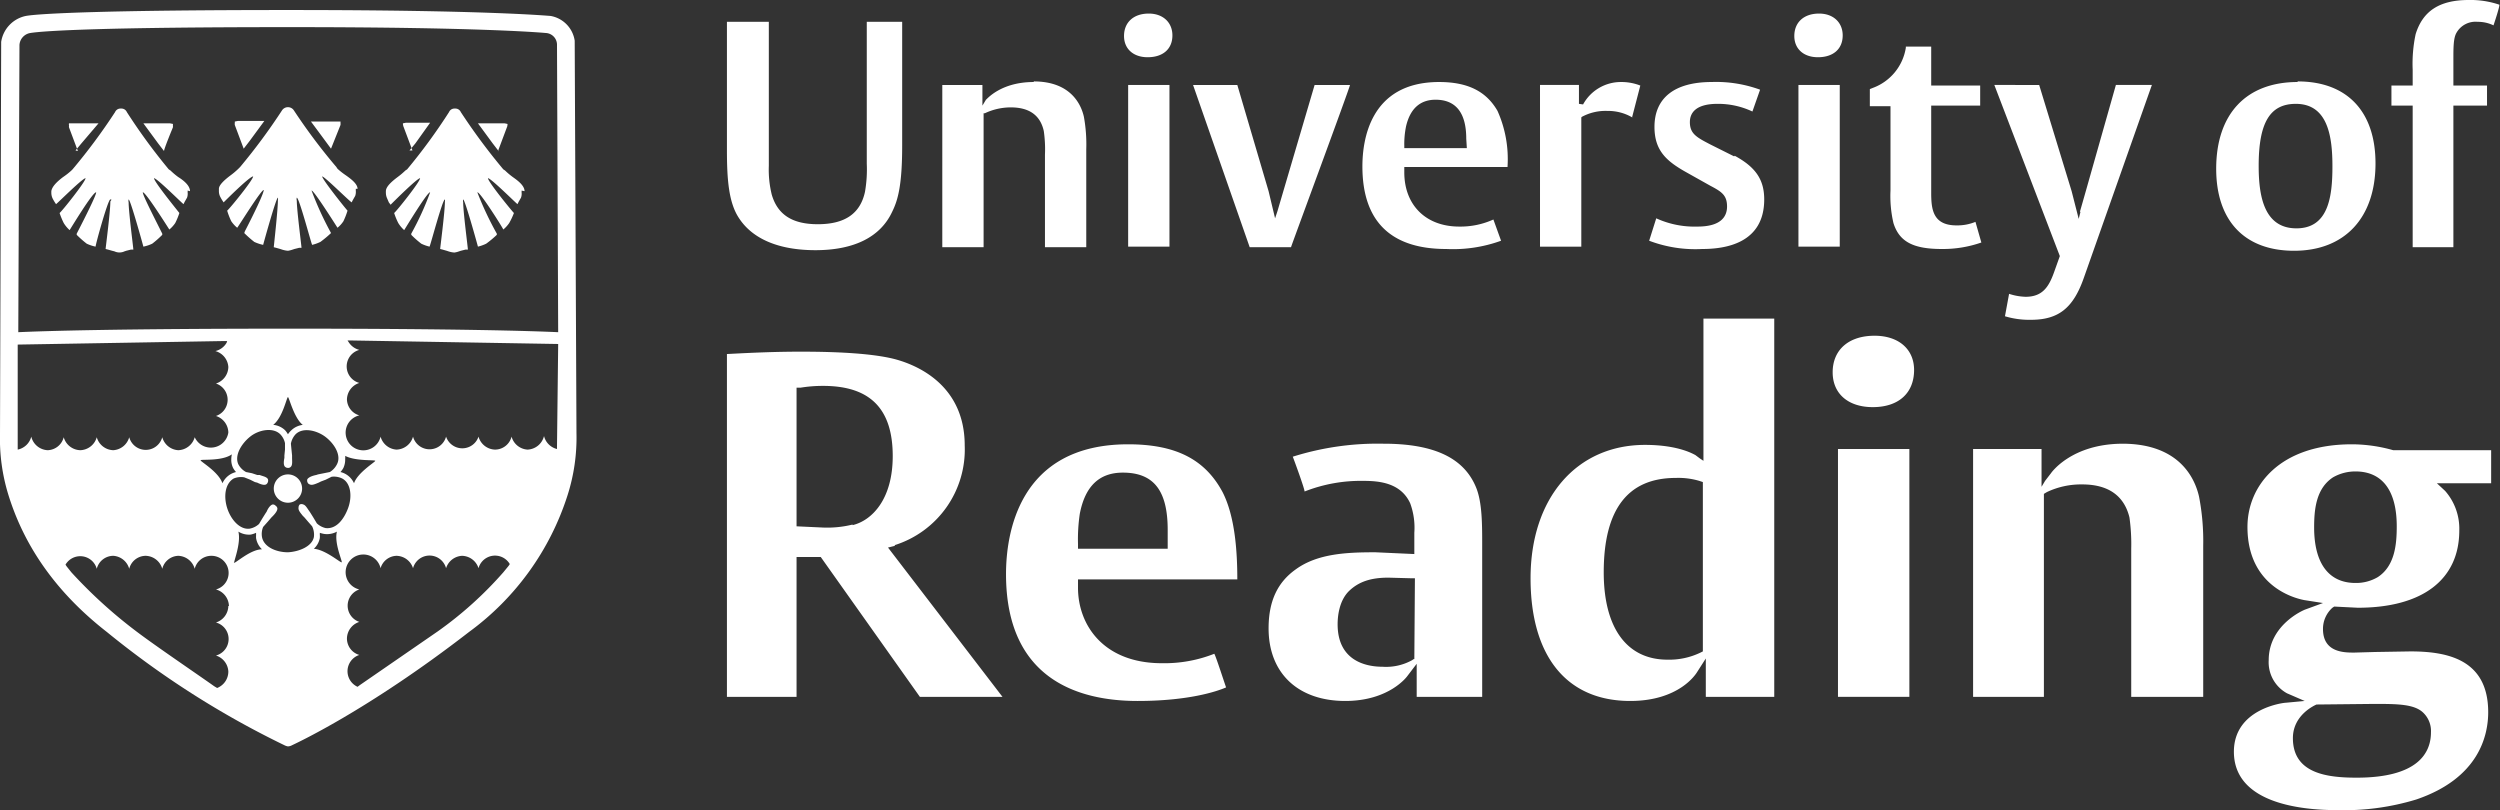
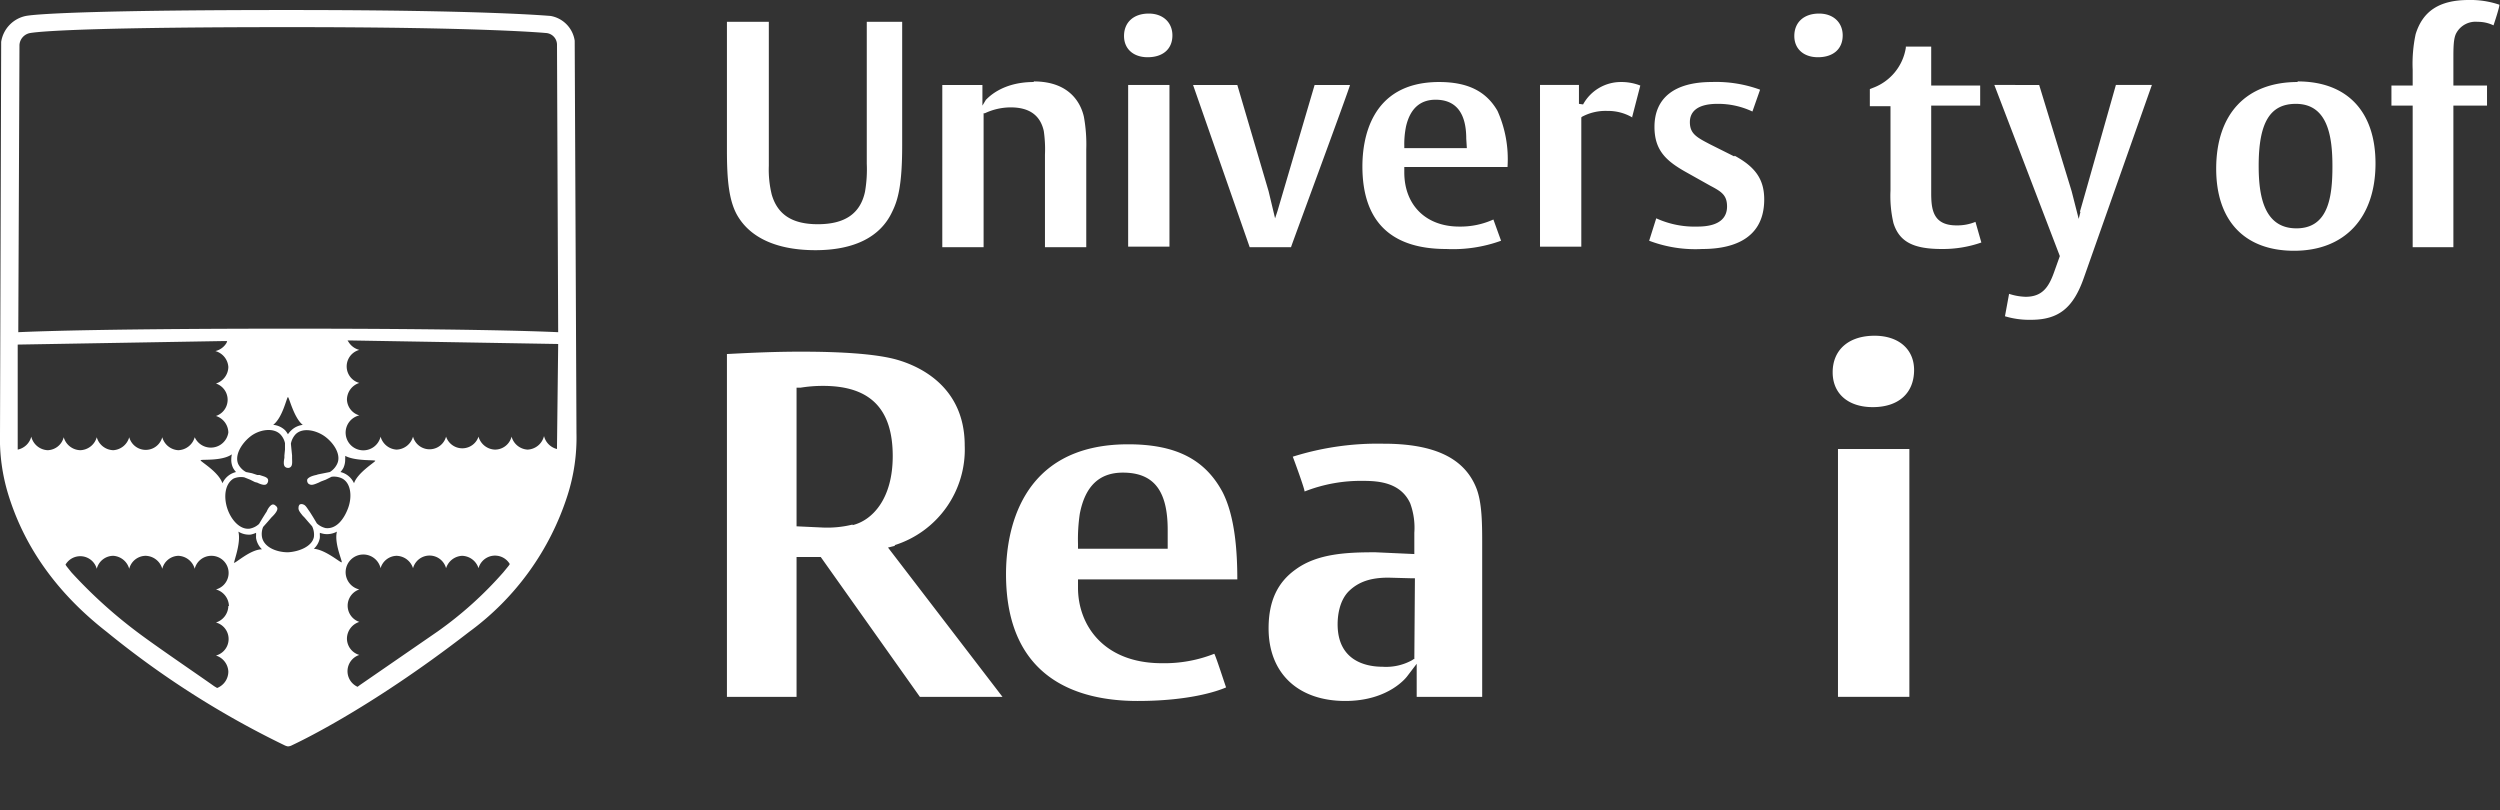
<svg xmlns="http://www.w3.org/2000/svg" id="Layer_1" data-name="Layer 1" viewBox="0 0 423.7 137.3">
  <rect x="0" y="0" width="423.7" height="137.3" fill="#333333" stroke="none" />
  <defs>
    <style>.cls-1{fill:#fff}</style>
  </defs>
  <path class="cls-1" d="M188.7 497.5l-.3-66.5a5 5 0 00-4.1-4.2c-.3 0-10.3-1-44.2-1h-.5c-30.7 0-42 .6-44.2 1a5.3 5.3 0 00-4.2 4.4l-.2 66.4a32.2 32.2 0 001.4 10.3c2 6.5 6.3 15.2 16.7 23.3a153 153 0 0030.1 19.2 2 2 0 00.6.2 1.6 1.6 0 00.7-.2c.4-.2 12.7-5.8 30-19.2a46 46 0 0016.7-23.2 32.1 32.1 0 001.5-10.5m-94.4-65.8a2.2 2.2 0 011.8-2c2.4-.4 13-1 43.6-1h.5c33.5 0 43.3 1 43.4 1a2 2 0 011.8 1.9l.2 48.8c-4.3-.2-17-.6-45.4-.6-29 0-41.8.4-46.1.6l.2-48.7m55.1 69.6c1.7 1 5.2.7 5.2.9s-3 2-3.6 3.8a3.4 3.4 0 00-1.5-1.6 3.3 3.3 0 00-.8-.3 3.4 3.4 0 00.5-.7 3.3 3.3 0 00.3-1.5 3.6 3.6 0 000-.6m-7.1-5.2a3.4 3.4 0 00-2 .9 3.9 3.9 0 00-.6.7 3.8 3.8 0 00-.5-.7 3.4 3.4 0 00-2-.9c1.6-1.2 2.3-4.7 2.5-4.7s1 3.5 2.5 4.7m-11.8 7.3a3.6 3.6 0 00.5.7 3.6 3.6 0 00-.8.3 3.4 3.4 0 00-1.5 1.6c-.7-2-3.8-3.7-3.7-3.9s3.6.2 5.3-1a3.8 3.8 0 00-.1.8 3.1 3.1 0 00.3 1.5m-31.4-3a3 3 0 01-2.8-2.3 3 3 0 01-2.3 2.2V482.5l35-.6h.5l-.1.3a3 3 0 01-1.9 1.4 3 3 0 012.2 2.7 3 3 0 01-2.1 2.8 2.9 2.9 0 010 5.5 3 3 0 012.1 2.8 3 3 0 01-5.7.8 3 3 0 01-2.8 2.2 3 3 0 01-2.7-2.2 2.9 2.9 0 01-5.6 0 3 3 0 01-2.7 2.2 3 3 0 01-2.8-2.2 3 3 0 01-2.8 2.2 3 3 0 01-2.8-2.2 2.9 2.9 0 01-2.7 2.2m30.6 26.4a3 3 0 01-2.1 2.8 2.9 2.9 0 010 5.6 3 3 0 012.1 2.7 3 3 0 01-1.9 2.8l-.5-.3c-3.1-2.2-9.9-6.8-13.2-9.3a81 81 0 01-11-10l-.8-1-.2-.3a2.9 2.9 0 015.3.7 2.9 2.9 0 012.8-2.2 3 3 0 012.7 2.2 2.9 2.9 0 012.8-2.2 3 3 0 012.8 2.2 2.9 2.9 0 012.7-2.2 3 3 0 012.8 2.2 2.9 2.9 0 012.8-2.2 2.9 2.9 0 01.8 5.7 3 3 0 012.2 2.8m.9-7.3c-.2 0 1.2-3.3.7-5.3a3.4 3.4 0 002.1.5 4.3 4.3 0 00.9-.3v.4a4.9 4.9 0 000 .5 3.4 3.4 0 001 1.9c-2 0-4.6 2.5-4.8 2.3m9.2-1.8c-2 0-4.1-.9-4.4-2.6a3.1 3.1 0 01.2-1.7l.8-.9.6-.7.2-.2c.4-.4.9-1 .8-1.4a.7.7 0 00-.3-.4.6.6 0 00-.5-.2c-.4.1-.8.7-1 1.2l-.2.3-.5.8-.6 1a3.2 3.2 0 01-1.6.8c-1.7.2-3.2-1.6-3.8-3.5s-.4-4.1 1.1-5a3.2 3.2 0 011.8-.2l1 .4.8.4.4.1c.4.2 1.1.5 1.5.3a.7.7 0 00.3-.4.7.7 0 000-.5c-.2-.4-.9-.5-1.4-.7h-.4l-.9-.3-1-.2a3.2 3.2 0 01-1.3-1.3c-.7-1.5.5-3.5 2-4.7s3.9-1.6 5.1-.4a3.1 3.1 0 01.8 1.5v1.1l-.1 1v.4c-.1.5-.2 1.2.1 1.5a.7.7 0 00.5.2.6.6 0 00.5-.2c.3-.3.2-1 .2-1.5v-.4l-.1-1-.1-1a3.2 3.2 0 01.8-1.6c1.2-1.2 3.5-.7 5 .4 1.6 1.2 2.8 3.2 2 4.7a3.2 3.2 0 01-1.2 1.3l-1 .2-1 .2-.3.1c-.5.1-1.2.3-1.5.7a.7.7 0 000 .5.6.6 0 00.4.4c.4.2 1-.1 1.5-.3l.4-.2.8-.3 1-.5a3.2 3.2 0 011.8.3c1.5.8 1.7 3.1 1 5s-2 3.6-3.8 3.4a3.2 3.2 0 01-1.5-.8l-.6-1-.5-.8-.2-.3c-.3-.4-.6-1-1-1.1a.7.7 0 00-.6 0 .7.7 0 00-.2.5c-.1.5.4 1 .7 1.4l.3.3.6.7.7.8a3.2 3.2 0 01.3 1.8c-.3 1.6-2.5 2.5-4.4 2.6m4.4-.6a3.3 3.3 0 001-1.8 3.4 3.4 0 000-.6 1.8 1.8 0 000-.3 4.4 4.4 0 00.8.2 3.5 3.5 0 002.1-.4c-.5 2 1 5.1.8 5.2s-2.8-2.2-4.8-2.3m33.1 2.9l-.9 1.1a63.7 63.7 0 01-11.1 10l-13.2 9.1-.4.3a2.9 2.9 0 01.3-5.4 2.9 2.9 0 01-2.1-2.8 3 3 0 012.1-2.8 2.9 2.9 0 010-5.5 3 3 0 113.6-3.6 2.9 2.9 0 012.7-2.1 3 3 0 012.8 2.1 2.9 2.9 0 015.6 0 3 3 0 012.7-2.1 3 3 0 012.8 2.1 2.9 2.9 0 015.3-.7l-.2.3m8.2-20.2v.4a3 3 0 01-2.2-2.2 3 3 0 01-2.8 2.3 3 3 0 01-2.7-2.2 2.9 2.9 0 01-2.8 2.2 3 3 0 01-2.8-2.2 2.9 2.9 0 01-5.5 0 2.9 2.9 0 01-5.6 0 3 3 0 01-2.8 2.2 3 3 0 01-2.7-2.2 3 3 0 11-3.6-3.6 2.9 2.9 0 01-2.1-2.7 3 3 0 012.1-2.8 2.9 2.9 0 010-5.6 3 3 0 01-1.8-1.3l-.2-.3h.5l35.2.6zM229.6 462.1c-4.3 0-6.8-1.6-7.8-5a17.7 17.7 0 01-.5-4.9v-24.4h-7.1v21.7c0 5 .3 8.9 2 11.5 2.3 3.6 6.8 5.5 13 5.5 6.5 0 11-2.2 13-6.5 1-2 1.7-4.6 1.7-11.2v-21h-6v24a22.3 22.3 0 01-.3 4.8c-.8 3.7-3.4 5.5-8 5.5" transform="translate(-91 -424.1)" />
  <path class="cls-1" d="M191.2 14.4h7v27.4h-7z" />
  <path class="cls-1" d="M367.6 444l1.4-5.4a8.8 8.8 0 00-3.3-.6 7.3 7.3 0 00-6.4 3.8l-.7-.1v-3.2H352v27.4h7V444l.1-.1a8.4 8.4 0 014.3-1 8.1 8.1 0 014.4 1.2M334.9 438c-11.8 0-13 10-13 14.3 0 9.3 4.8 14 14.2 14a23.9 23.9 0 009.3-1.4l-1.3-3.6a13.5 13.5 0 01-5.8 1.2c-5.6 0-9.3-3.6-9.3-9.2v-.9h17.5v-.1a20 20 0 00-1.7-9.4c-1.9-3.3-5-4.9-9.9-4.9m4.7 11.2H329v-.4a15 15 0 01.3-3.3c.7-3 2.4-4.5 5-4.5 3.5 0 5.2 2.3 5.2 6.6zM307.5 459.9l-.4 1.2-1.1-4.6-5.3-18h-7.5l9.6 27.5h7c.1-.4 9.8-26.6 10-27.5h-6l-5.3 18-1 3.4M285.7 426.4c-2.6 0-4.2 1.5-4.2 3.8 0 2.2 1.6 3.6 4 3.6 2.6 0 4.2-1.4 4.2-3.7 0-2.2-1.6-3.7-4-3.7M266.2 438c-5.7 0-8 3-8.1 3l-.6 1v-3.5h-6.8V466h7v-22.7h.2a10.3 10.3 0 014.4-1c3.1 0 5 1.3 5.6 4a21.4 21.4 0 01.2 4v15.7h7v-16.6a26.2 26.2 0 00-.4-5.5c-.4-1.8-2-6-8.5-6" transform="translate(-91 -424.1)" />
-   <path class="cls-1" d="M304.8 14.4h7v27.4h-7z" />
  <path class="cls-1" d="M399.3 426.4c-2.6 0-4.2 1.5-4.2 3.8 0 2.2 1.6 3.6 4 3.6 2.6 0 4.2-1.4 4.2-3.7 0-2.2-1.6-3.7-4-3.7M384.9 450.6l-4-2c-2.3-1.2-3.5-1.8-3.5-3.8 0-1.4.8-3.1 4.7-3.1a13.6 13.6 0 015.9 1.3l1.3-3.7a21.7 21.7 0 00-8.2-1.3c-6.3 0-9.7 2.7-9.7 7.6 0 4 2 5.8 5.4 7.7l4.1 2.3c1.9 1 2.8 1.6 2.8 3.5 0 1.5-.8 3.4-5 3.4a15.6 15.6 0 01-7-1.4l-1.2 3.8a22 22 0 009 1.4c4 0 10.5-1 10.5-8.4 0-3.4-1.5-5.5-5-7.4M422.6 462.3c-4 0-4.3-2.7-4.3-5.5V442h8.3v-3.4h-8.3V432H414v.2a8.7 8.7 0 01-5.6 6.8l-.5.2v2.9h3.5v14.3a20.3 20.3 0 00.5 5.5c1 3.2 3.4 4.4 8.2 4.4a19.7 19.7 0 006.7-1.1l-1-3.5a8 8 0 01-3 .6M443.6 460l-.3 1.2-1.2-4.7-5.5-18H429l11.1 29-1 2.8c-.9 2.5-2 4.1-4.8 4.1a9.8 9.8 0 01-2.8-.5l-.7 3.8a14.3 14.3 0 004.4.6c4.7 0 7.2-2 9-7.2l11.5-32.6h-6.1l-5.1 18-1 3.5M480.4 438c-8.7 0-13.8 5.4-13.8 14.7 0 8.8 4.8 13.9 13.2 13.9 8.6 0 13.8-5.6 13.8-14.8 0-8.8-4.8-13.9-13.2-13.9m-.2 24.9c-5.6 0-6.4-5.7-6.4-10.6 0-7.3 1.9-10.5 6.3-10.5 5.5 0 6.2 5.7 6.2 10.6 0 5.2-.7 10.5-6.1 10.5M499.9 466h6.9v-24h5.7v-3.4h-5.7v-4.4c0-2 0-3.6.5-4.5a3.7 3.7 0 013.6-1.9 6 6 0 012.7.6c.2-.6 1-3 1-3.5a15.2 15.2 0 00-5.2-.8c-5 0-7.8 1.9-9 5.8a24 24 0 00-.5 6v2.7h-3.6v3.4h3.6V466M408.7 481c-4.4 0-7.1 2.4-7.1 6.2 0 3.6 2.6 5.9 6.8 5.9 4.4 0 7-2.4 7-6.3 0-3.5-2.6-5.8-6.7-5.8M282.2 499.4c-18.7 0-20.7 15.4-20.7 22 0 17.7 12.1 21.5 22.3 21.5 8.6 0 13.4-1.6 15-2.3-.2-.5-1.7-5.2-2-5.7a23 23 0 01-8.9 1.6c-9.8 0-14.2-6.4-14.2-12.8v-1.4h27c0-4.8-.4-10.7-2.5-14.8-3-5.6-8-8.1-16-8.1m6.7 17.7h-15.2v-.8a29.5 29.5 0 01.3-5.1c.9-4.7 3.3-7 7.3-7 5.2 0 7.6 3 7.6 9.7zM242.6 516.5a17 17 0 0011.9-16.9c0-11-9.3-14-12.1-14.7-3.3-.8-8.5-1.2-15.7-1.2-5.5 0-10.4.3-12.5.4v58.1H226v-23.7h4.1l16.8 23.7h14l-19.4-25.3 1.2-.3m-7.2-3.6a17.8 17.8 0 01-5.2.5l-4.3-.2v-23.5h.7a23.6 23.6 0 013.8-.3c8 0 11.8 3.9 11.8 11.9 0 7.3-3.5 10.9-6.8 11.7M325.5 499.3a47.8 47.8 0 00-15.4 2.2c.2.5 2 5.4 2 5.9a26 26 0 0110-1.8c2.6 0 6.3.3 7.9 3.8a12 12 0 01.7 5v3.6l-6.6-.3c-4.8 0-9.8.2-13.5 2.9-3.1 2.2-4.6 5.4-4.6 10 0 7.6 5 12.3 13 12.3 7.5 0 10.5-4.2 10.5-4.2l1.6-2.1v5.6h11.1v-25.7c0-3.5 0-7.2-1-9.7-2-5-7-7.5-15.7-7.5m5.2 36.5h-.1l-.3.2a9.1 9.1 0 01-5 1.1c-2.8 0-7.6-1-7.6-7.2 0-1.2.2-4 2-5.7 1.6-1.5 3.6-2.2 6.6-2.2l3.7.1h.8z" transform="translate(-91 -424.1)" />
  <path class="cls-1" d="M311.5 76.1h12.1v42h-12.1z" />
-   <path class="cls-1" d="M378.3 501.2c-.1 0-2.6-1.7-8.5-1.7-11.6 0-19.4 9-19.4 22.6 0 13.2 6.1 20.8 16.9 20.8 8.3 0 11.1-4.6 11.2-4.7l1.6-2.5v6.5h11.6v-64.1h-12v24.1l-.6-.4-.8-.6m1.3 4.6v28.7l-.4.2a12.2 12.2 0 01-5.6 1.2c-6.9 0-10.8-5.4-10.8-14.8 0-10.7 4.1-16 12.2-16a12.5 12.5 0 014 .5zM450.8 499.3c-8.8 0-12.2 5-12.2 5l-1 1.3-.6 1v-6.4h-11.6v42h12v-34.4l.5-.3a13.5 13.5 0 016-1.3c4.4 0 7.1 1.9 8 5.6a32.6 32.6 0 01.3 5.3v25.1h12.2v-25.6a39.8 39.8 0 00-.7-8.3c-.6-2.7-3-9-13-9M489.6 499.4c-12.2 0-17.7 7-17.7 14 0 10.8 9.2 12.3 9.6 12.4l3.2.5-3 1.1c-.3.1-6.2 2.6-6.2 8.6a6 6 0 003.1 5.6l3 1.3-3.2.3c-.4 0-8.8 1-8.8 8.3 0 8.6 11 9.9 17.5 9.9a42 42 0 0013.4-1.8c10.6-3.6 12.2-10.8 12.2-14.8 0-9-7-10.3-13.2-10.3l-6 .1-3.5.1c-1.7 0-5.3 0-5.3-4a4.8 4.8 0 011.6-3.6l.3-.2 4 .2c11 0 17.2-4.8 17.2-13.1a9.7 9.7 0 00-2.4-6.7L504 506h9.2v-5.6h-16.6a25.9 25.9 0 00-7-1m3.7 44c4 0 7 0 8.5 1.6a4.3 4.3 0 011.2 3.2c0 3.5-2.2 7.7-12.6 7.7-5 0-10.8-.7-10.8-6.7 0-4 3.8-5.6 4-5.7h.1zm.7-21.5a7.2 7.2 0 01-3.8 1c-4.5 0-7-3.3-7-9.4 0-3 .3-6.6 3.2-8.5a7.6 7.6 0 013.8-1c4.6 0 7 3.3 7 9.3 0 3-.3 6.7-3.2 8.6M147.1 449.3l1.6-4a1.1 1.1 0 000-.4.3.3 0 000-.2h-5a940.3 940.3 0 013.4 4.6m4.5 6.8c0-.9-1.3-1.8-2-2.3a12 12 0 01-1.4-1.1l-.2-.3a98.8 98.8 0 01-7.2-9.6 1.2 1.2 0 00-2 0 101.3 101.3 0 01-7.1 9.6l-.3.3a13 13 0 01-1.3 1.1c-1.2.9-2 1.7-2 2.3v.4a2.1 2.1 0 00.2.9 7.8 7.8 0 00.6 1c.4-.4 4.4-4.4 5-4.4 0 .6-4 5.5-4.4 5.8a11.7 11.7 0 00.7 1.8 5.2 5.2 0 001 1.1c.2-.2 4.1-6.5 4.5-6.4 0 .6-1.7 4.1-3.2 7l-.1.3a18.2 18.2 0 001.7 1.5 7 7 0 001.5.5c.1-.4 2.2-8 2.5-8a1 1 0 010 .4c0 1.7-.7 7.8-.7 8l.4.1.7.2.3.1a4.3 4.3 0 001 .2 4.4 4.4 0 00.8-.2l.3-.1.8-.2h.4c0-.3-.8-6.4-.8-8a.9.9 0 010-.5c.4 0 2.4 7.6 2.6 8a7 7 0 001.4-.5 18.2 18.2 0 001.8-1.5l-.1-.2a55 55 0 01-3.2-7c.3-.2 4.2 6 4.4 6.3a4.9 4.9 0 001-1.1 13 13 0 00.7-1.8c-.3-.3-4.3-5.3-4.3-5.8.4 0 4.4 4 5 4.4l.2-.4.4-.7a2.1 2.1 0 00.1-.9v-.3m-19-6.8l1-1.3 2.5-3.4h-4.5l-.5.1a.5.5 0 000 .2 1.1 1.1 0 000 .4l1.5 4M175.4 449.7l1.5-4a1 1 0 00.1-.4.3.3 0 000-.2l-.5-.1H172l2.5 3.4 1 1.3m4.4 6.8c0-1-1.3-1.9-2-2.4a11.8 11.8 0 01-1.3-1.1l-.3-.2a103.3 103.3 0 01-7.2-9.7 1 1 0 00-1-.6 1 1 0 00-1 .6 96.6 96.6 0 01-7.1 9.7l-.3.2a12.8 12.8 0 01-1.3 1.1c-1.2.9-2 1.7-2 2.4a3 3 0 000 .3 2.3 2.3 0 00.2.9l.3.7.3.4c.5-.5 4.5-4.5 5-4.5 0 .6-4 5.6-4.4 5.9a11.6 11.6 0 00.7 1.7 5.4 5.4 0 001 1.2c.2-.3 4-6.6 4.4-6.4a49 49 0 01-3.2 7 1.9 1.9 0 010 .2 16.2 16.2 0 001.7 1.5 6.7 6.7 0 001.4.5c.2-.4 2.2-8 2.6-8a1 1 0 010 .4c0 1.7-.8 7.8-.8 8l.4.1.7.2.3.1a3.9 3.9 0 001 .2 3.6 3.6 0 00.8-.2l.3-.1.8-.2h.4c0-.3-.8-6.4-.8-8a1 1 0 010-.5c.3 0 2.4 7.6 2.5 8a6.7 6.7 0 001.4-.5 17.2 17.2 0 001.8-1.5v-.2a55 55 0 01-3.3-7c.4-.2 4.3 6 4.4 6.3a5.4 5.4 0 001-1.1 11.6 11.6 0 00.8-1.7c-.4-.4-4.4-5.3-4.4-5.9.5 0 4.5 4 5 4.4l.2-.4.4-.7a2 2 0 00.1-.9 3 3 0 000-.3m-19-6.8l1-1.2 2.5-3.5h-4.1l-.5.1a.3.3 0 000 .2 1.4 1.4 0 00.1.4l1.5 4M118.8 449.7c0-.4 1.5-4 1.5-4a1.3 1.3 0 000-.4.3.3 0 000-.2l-.5-.1h-4.5l2.5 3.4 1 1.3m4.4 6.8c0-1-1.2-1.9-2-2.4a11.8 11.8 0 01-1.3-1.1l-.3-.2a99.8 99.8 0 01-7.1-9.7 1 1 0 00-1-.6 1 1 0 00-1 .6 99.8 99.8 0 01-7.2 9.7l-.2.2a12 12 0 01-1.4 1.1c-1.2.9-1.9 1.7-2 2.4v.3a2.3 2.3 0 00.2.9 7.8 7.8 0 00.6 1c.5-.4 4.5-4.4 5-4.4 0 .6-4 5.6-4.4 5.9a13.2 13.2 0 00.7 1.7 5.4 5.4 0 001 1.2c.2-.3 4-6.6 4.5-6.4 0 .5-1.8 4.1-3.3 7v.2a17.2 17.2 0 001.7 1.5 6.7 6.7 0 001.5.5c0-.4 2.1-8 2.5-8s0 .2 0 .4c0 1.7-.8 7.8-.8 8l.4.1.7.2.4.1a2 2 0 001.7 0l.3-.1.8-.2h.4c0-.3-.8-6.4-.8-8a1 1 0 010-.5c.3 0 2.4 7.6 2.5 8a6.5 6.5 0 001.5-.5 16.2 16.2 0 001.7-1.5v-.2c-1.5-3-3.3-6.5-3.3-7 .4-.2 4.3 6 4.5 6.3a5.2 5.2 0 001-1.1 12 12 0 00.7-1.7c-.3-.4-4.3-5.3-4.3-5.9.5 0 4.5 4 5 4.4l.2-.4.4-.7a2 2 0 00.1-.9 3 3 0 000-.3m-19-6.8l1-1.2 2.9-3.4h-5a.4.4 0 000 .3 1.3 1.3 0 000 .4l1.5 4" transform="translate(-91 -424.1)" />
  <path class="cls-1" d="M55.9 73.3" />
-   <path class="cls-1" d="M139.9 509.3a2.4 2.4 0 112.3-2.4 2.4 2.4 0 01-2.3 2.4" transform="translate(-91 -424.1)" />
</svg>